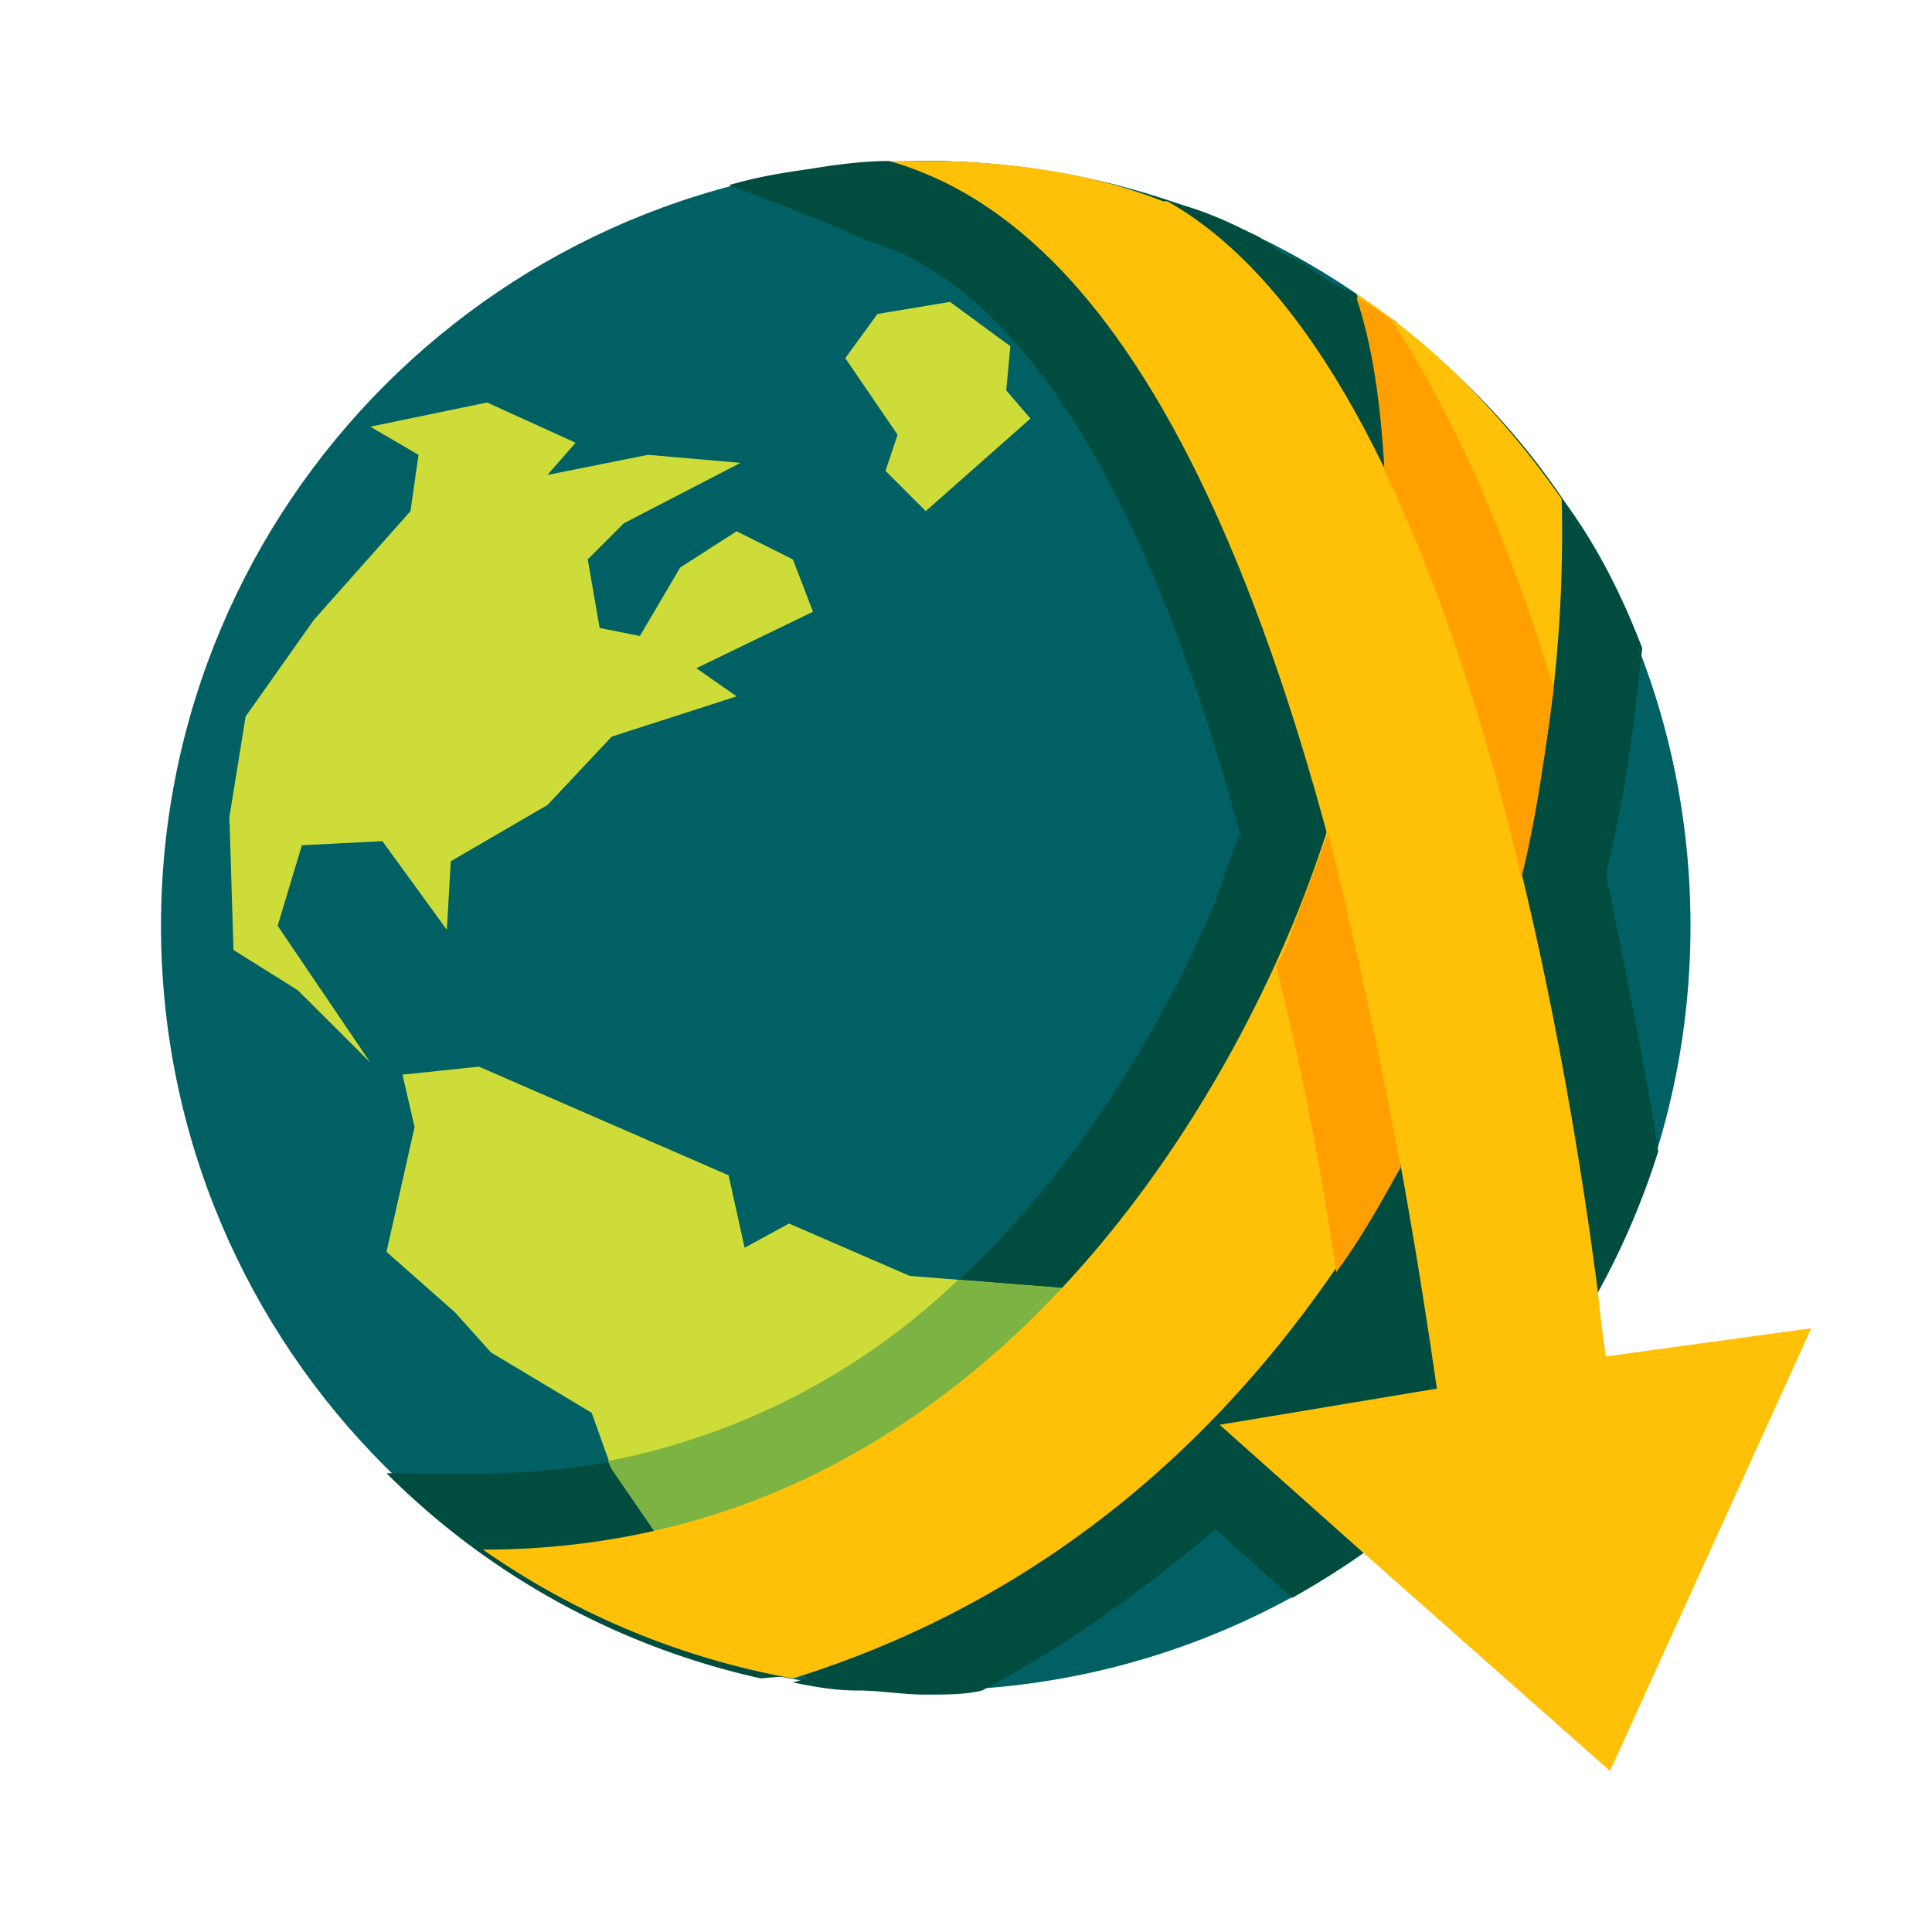
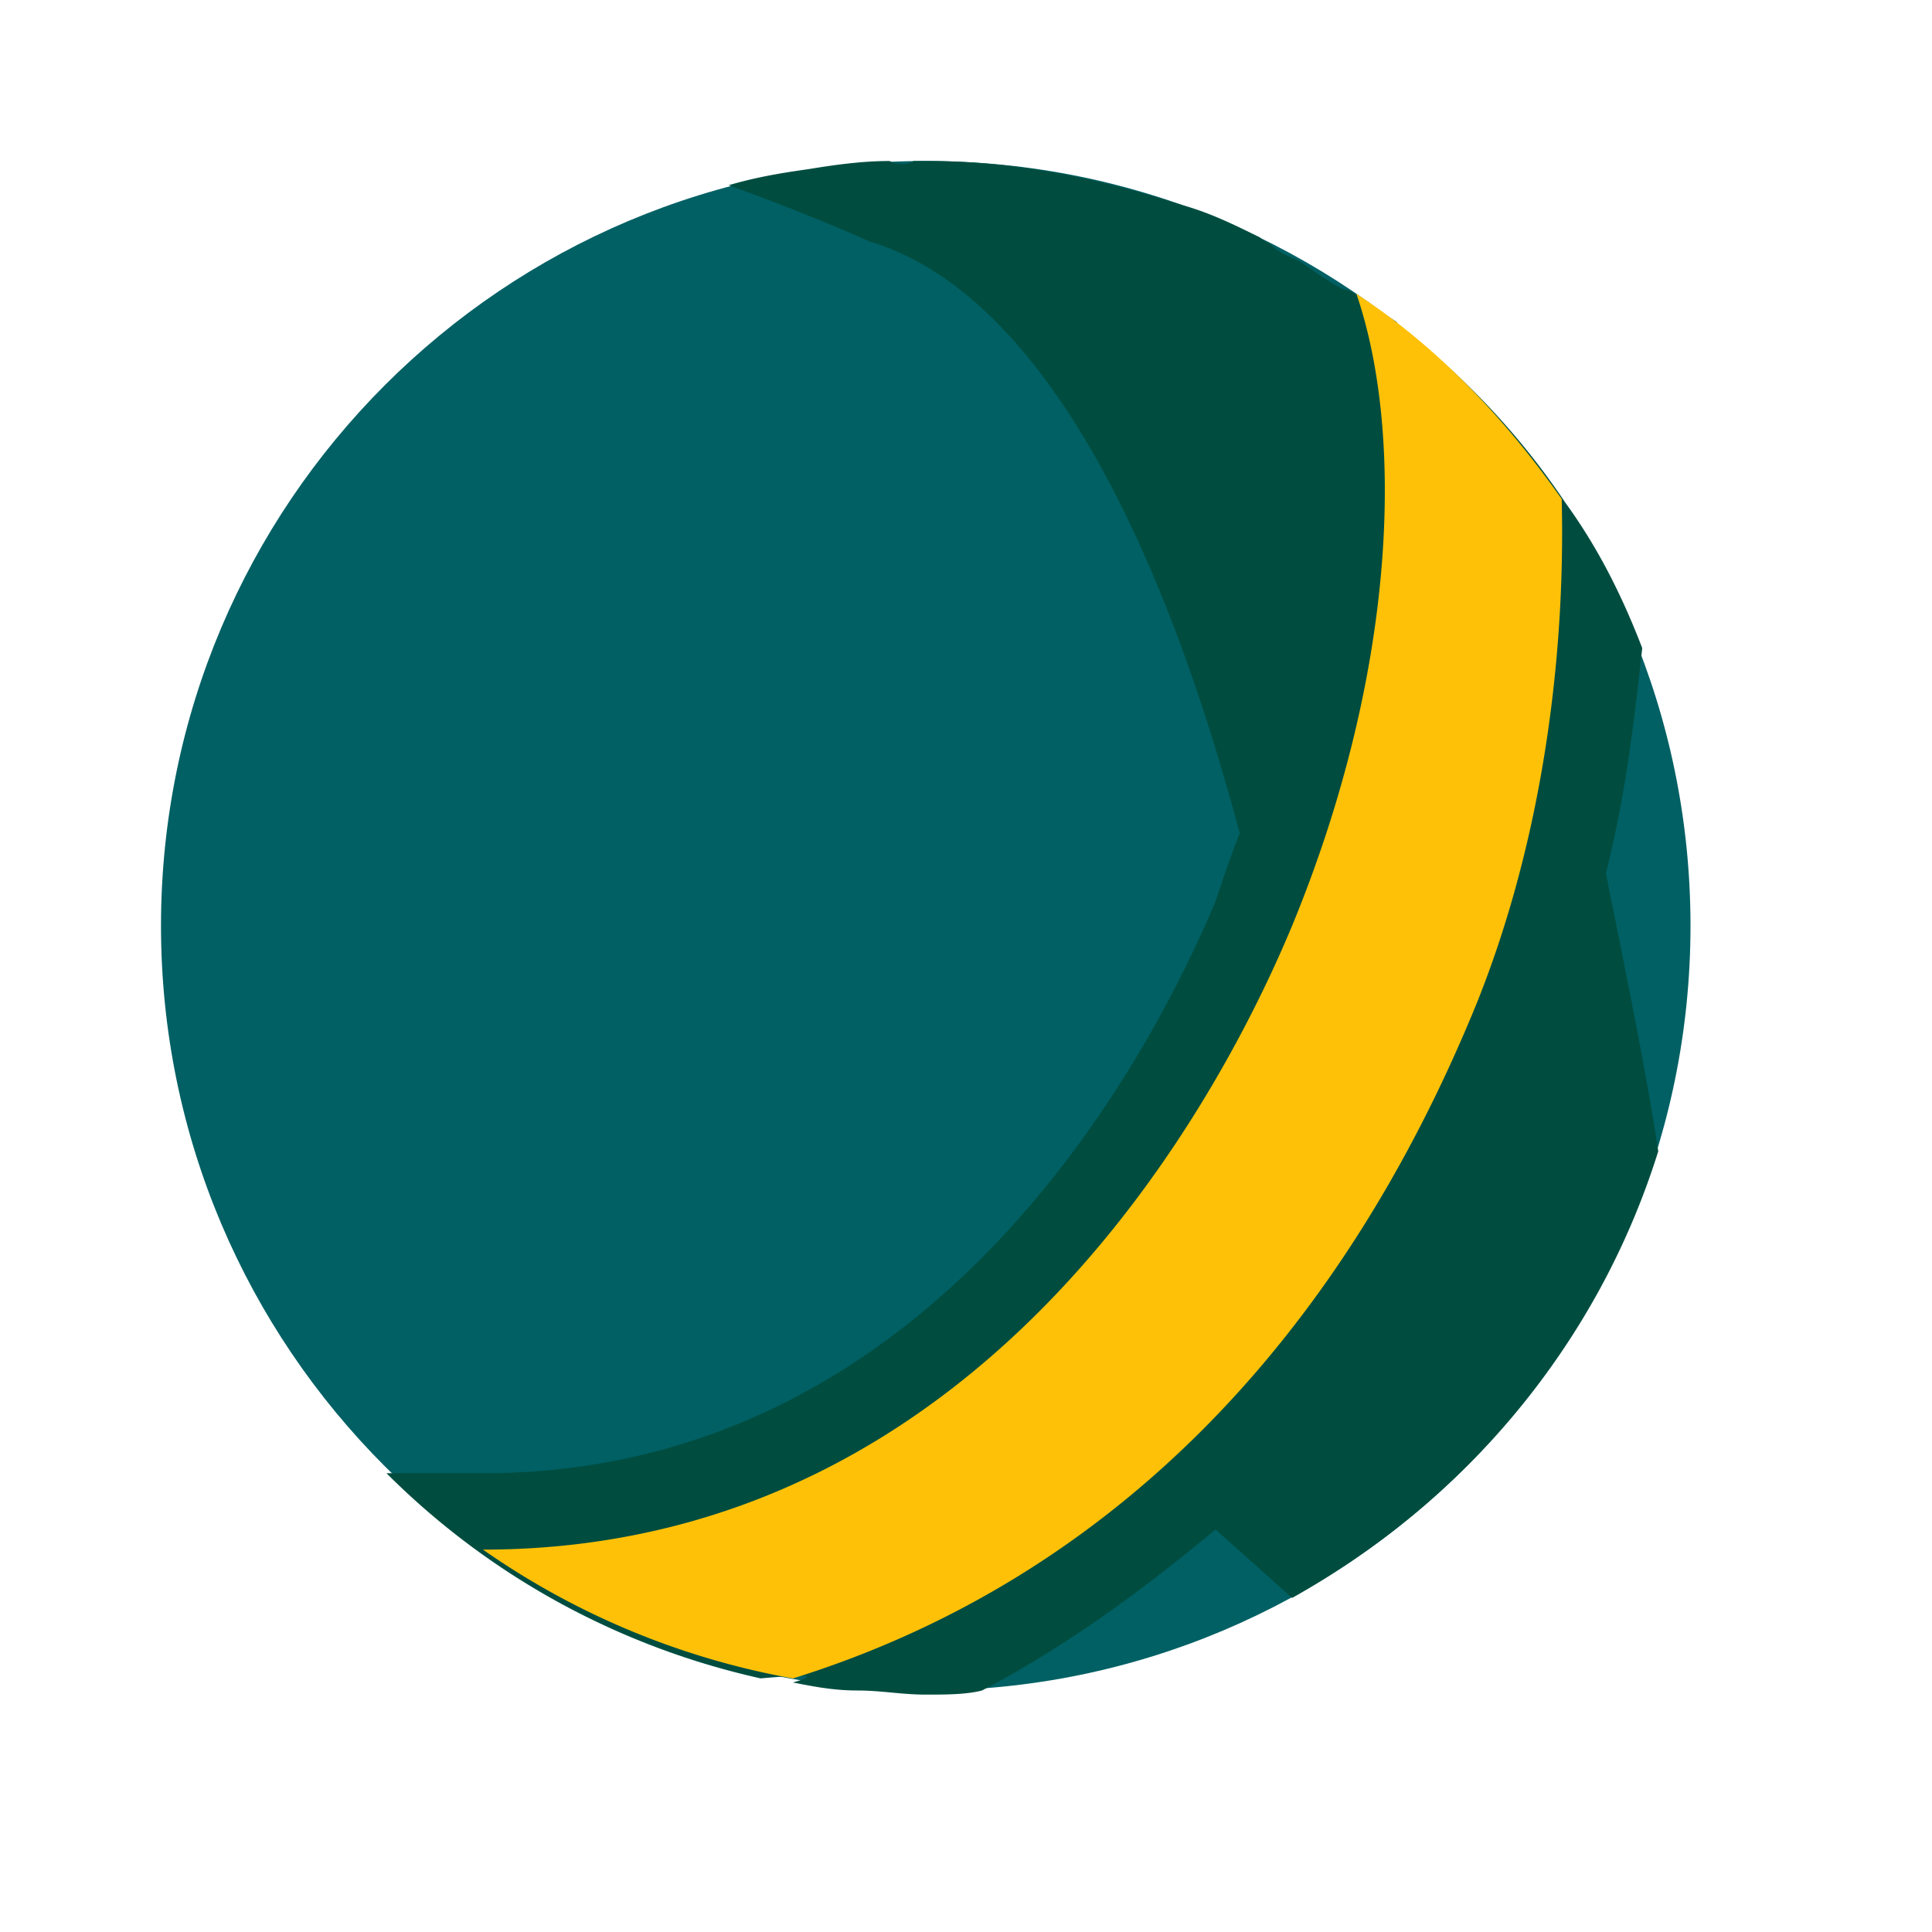
<svg xmlns="http://www.w3.org/2000/svg" viewBox="0 0 48 48" version="1.1">
  <g id="surface1">
    <path d="M42 23c0 10.492-8.508 19-19 19S4 33.492 4 23 12.508 4 23 4s19 8.508 19 19z" fill="#006064" />
    <path d="M30.2 38l1.902 1.7c4.296-2.4 7.597-6.302 9.097-11.098-.3-2-.8-4.403-1.3-6.903.5-2 .703-3.8.902-5.597-.5-1.301-1.102-2.5-1.903-3.602-1-1.5-2.199-2.8-3.5-3.898-.199 0-.5-.204-.699-.602-.3-.2-.597-.398-.898-.602-.102-.097-.301-.199-.403-.199C33 7 32.602 6.7 32.301 6.5c-.2-.102-.5-.2-.7-.398-.101-.102-.203-.102-.3-.204-.602-.296-1.2-.597-1.903-.796C27.2 4.398 25.2 4 23 4h-.3a.624.624 0 0 1-.598 0c-.704 0-1.403.102-2 .2-.704.1-1.301.198-2 .402C20.3 5.398 21.602 6 21.602 6 25.3 7.102 28.5 12.102 30.8 20.7c-.2.5-.403 1.1-.602 1.698C28.801 25.7 23.5 36.602 12 36.602H9.602c2.5 2.5 5.699 4.296 9.296 5.097 1.102-.097 1.5-.097.801.102.5.097 1 .199 1.602.199.597 0 1.097.102 1.699.102.5 0 1 0 1.398-.102 2.102-1.102 4-2.5 5.801-4z" fill="#004D40" />
-     <path d="M9.2 26.398l-1.802-1.796-1.597-1-.102-3.301.403-2.5L7.8 15.398l2.398-2.699.2-1.398-1.2-.7L12.102 10l2.199 1-.7.8 2.5-.5 2.297.2L15.5 13l-.898.898.296 1.704 1 .199 1-1.7 1.403-.902 1.398.7.5 1.3-2.898 1.403 1 .699-3.102 1L13.602 20l-2.403 1.398-.097 1.704L9.5 20.898 7.5 21l-.602 2zM21.8 7.801L21 8.898l1.3 1.903-.3.898 1 1 2.602-2.3-.602-.7.102-1.097-1.5-1.102zm-7.1 27.3l.5 1.399 1.1 1.602c4.302-1 7.598-3.403 10.098-6.102l-3.796-.3-3-1.302L18.5 31l-.398-1.8-6.204-2.7-1.898.2.3 1.3-.698 3.102 1.699 1.5.898 1z" fill="#CDDC39" />
-     <path d="M26.398 32l-2.597-.2a17.286 17.286 0 0 1-8.7 4.5l.098.2 1.102 1.602C20.6 37 24 34.602 26.398 32z" fill="#7CB342" />
    <path d="M36.7 24.898c1.6-4 2.198-8.5 2.1-12.5-1.402-2-3.1-3.796-5.1-5.097 1.198 3.5 1 9.398-1.598 15.699C30.602 26.602 24.8 38.5 12 38.5a19.39 19.39 0 0 0 7.7 3.2c7.698-2.4 13.5-8.2 17-16.802z" fill="#FFC107" />
-     <path d="M45 33l-5 11-6.102-5.398-3.597-3.204 5.398-.898C32.2 10.2 26.2 5.2 22.102 4H23c2.102 0 4.102.3 5.898 1H29c7.3 4.102 10 21.7 10.7 27.102.1 1 .198 1.597.198 1.597z" fill="#FFC107" />
-     <path d="M34.8 29c-.5.898-1 1.8-1.6 2.602-.4-2.704-.9-5.301-1.5-7.602.198-.3.3-.602.402-.898.296-.801.597-1.602.898-2.403.602 2.403 1.2 5.102 1.8 8.301zm3.802-11.898c-1-3.301-2.301-6.5-4-9.102l-.102-.102c-.3-.199-.5-.398-.8-.5.402 1.204.6 2.602.698 4.301 1.5 3.102 2.602 6.7 3.403 10.102.398-1.602.597-3.2.8-4.7z" fill="#FFA000" />
  </g>
</svg>